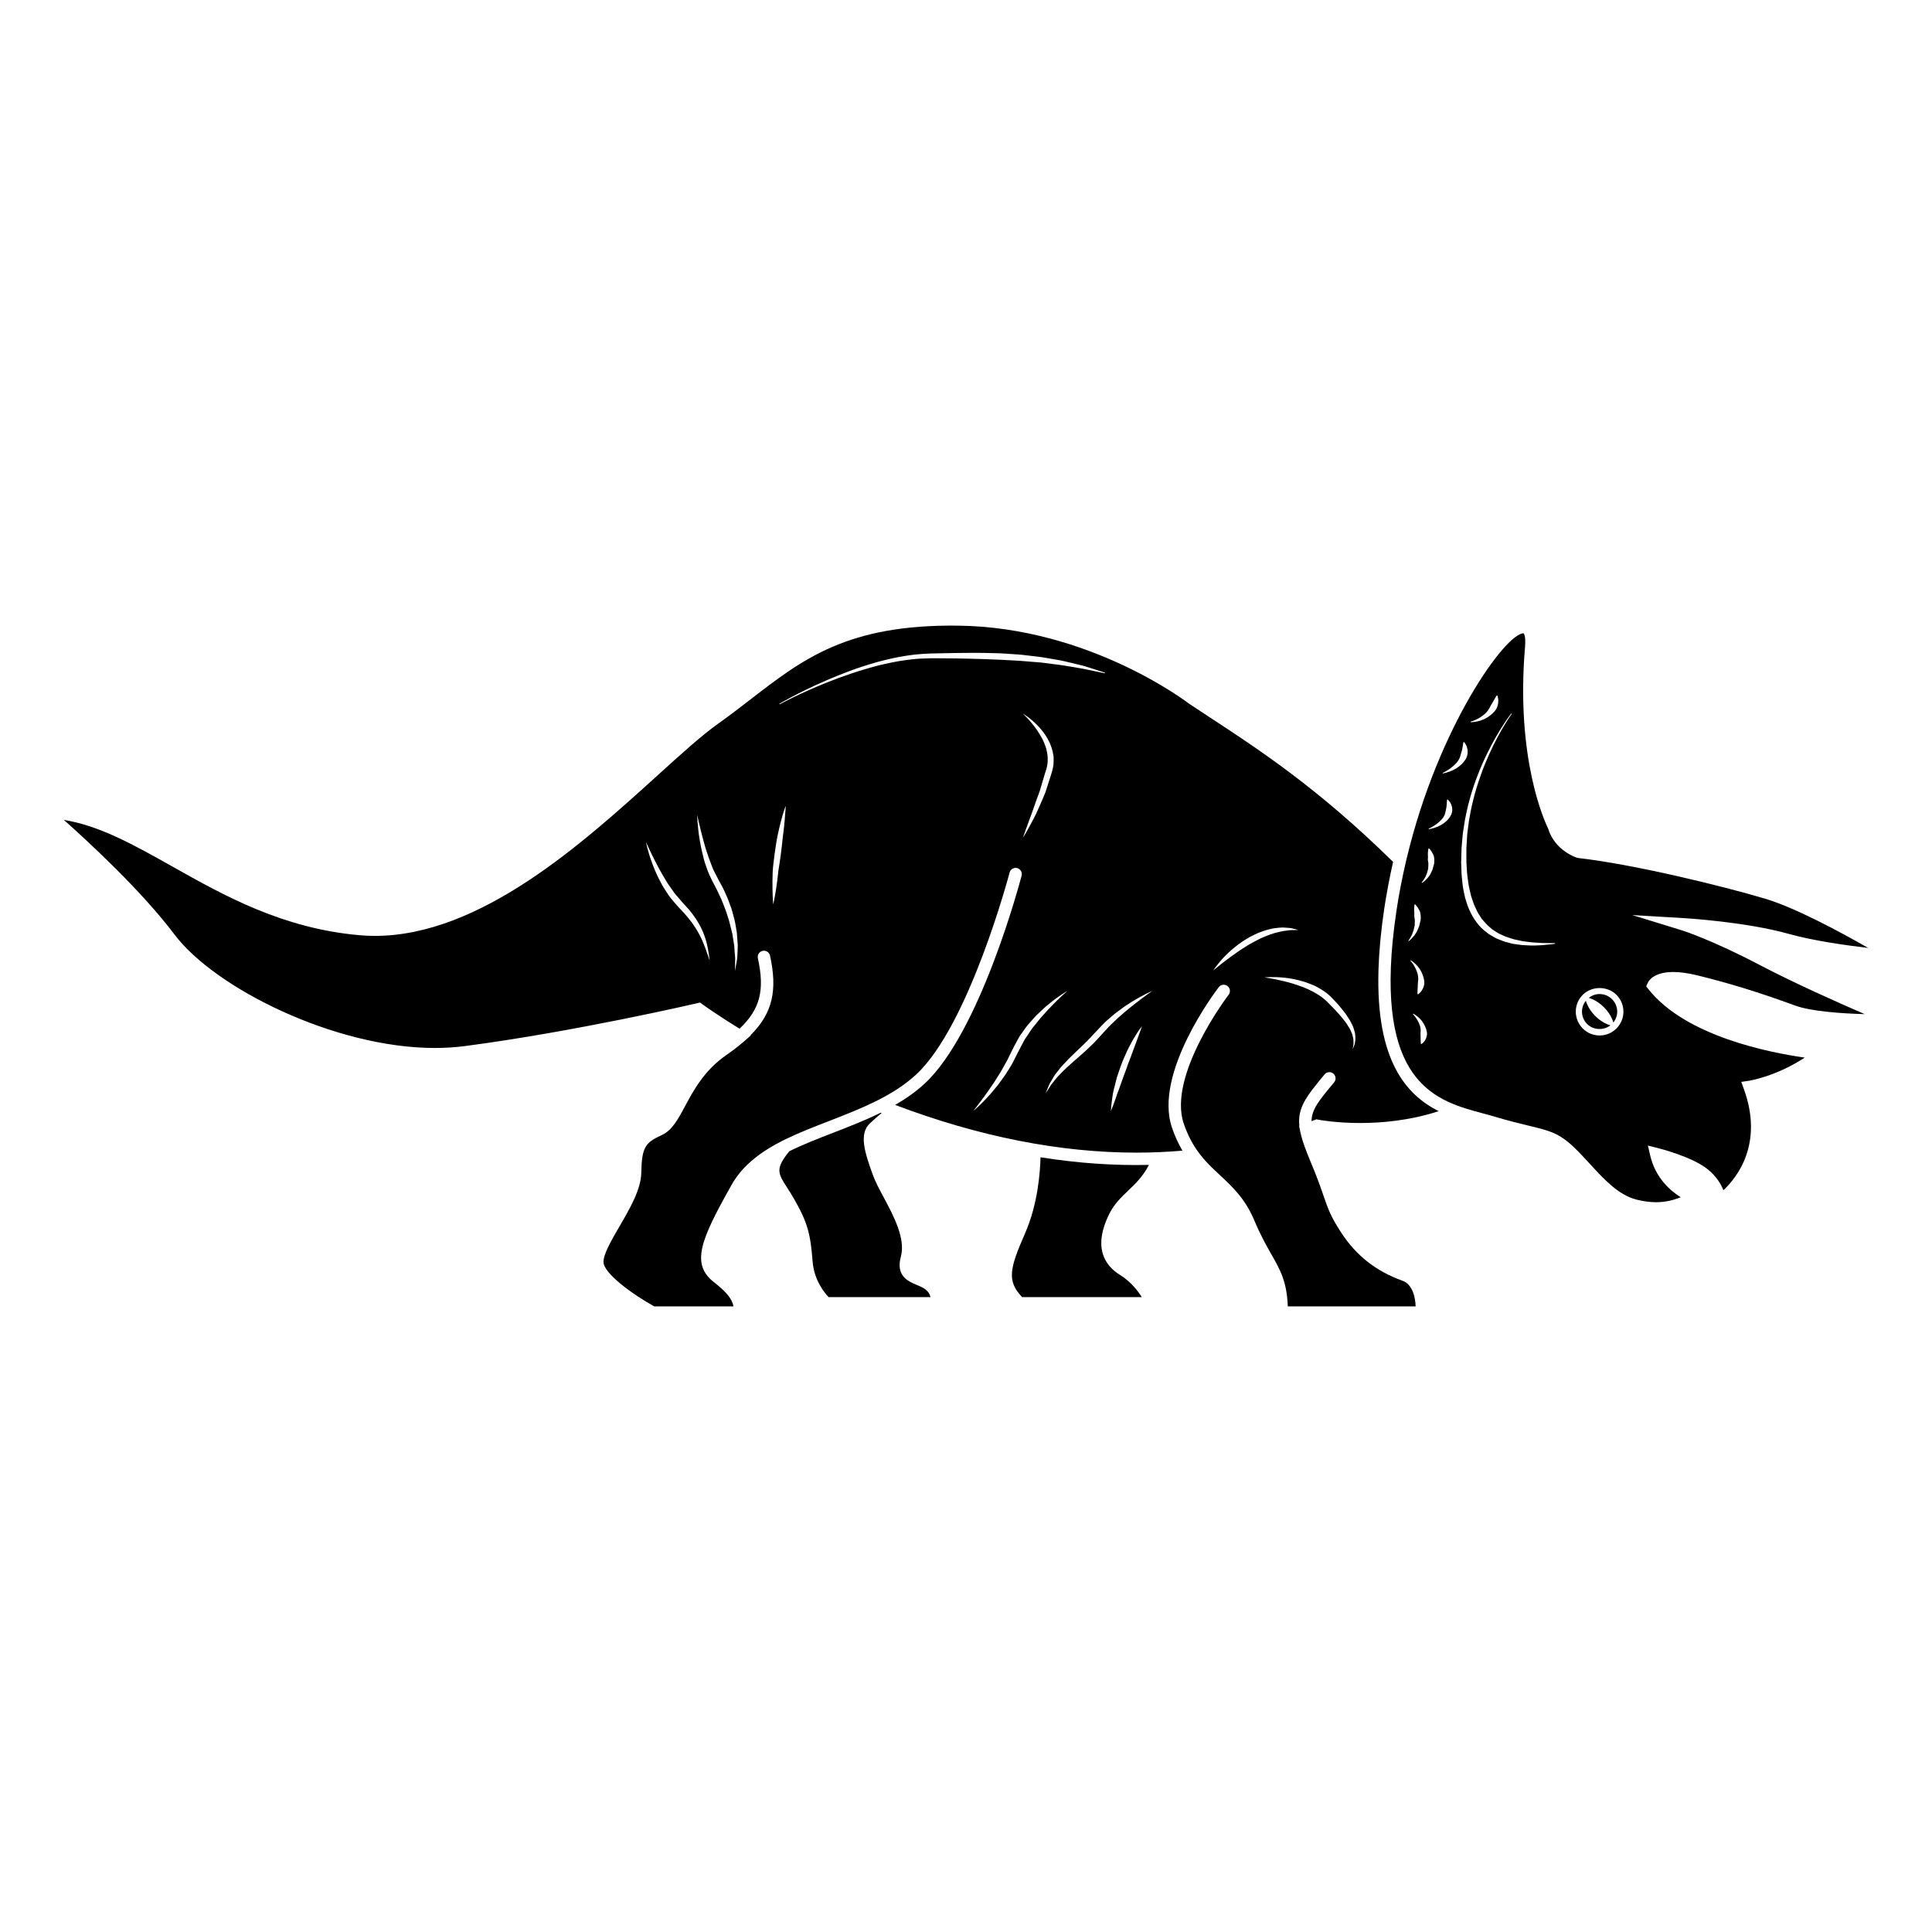
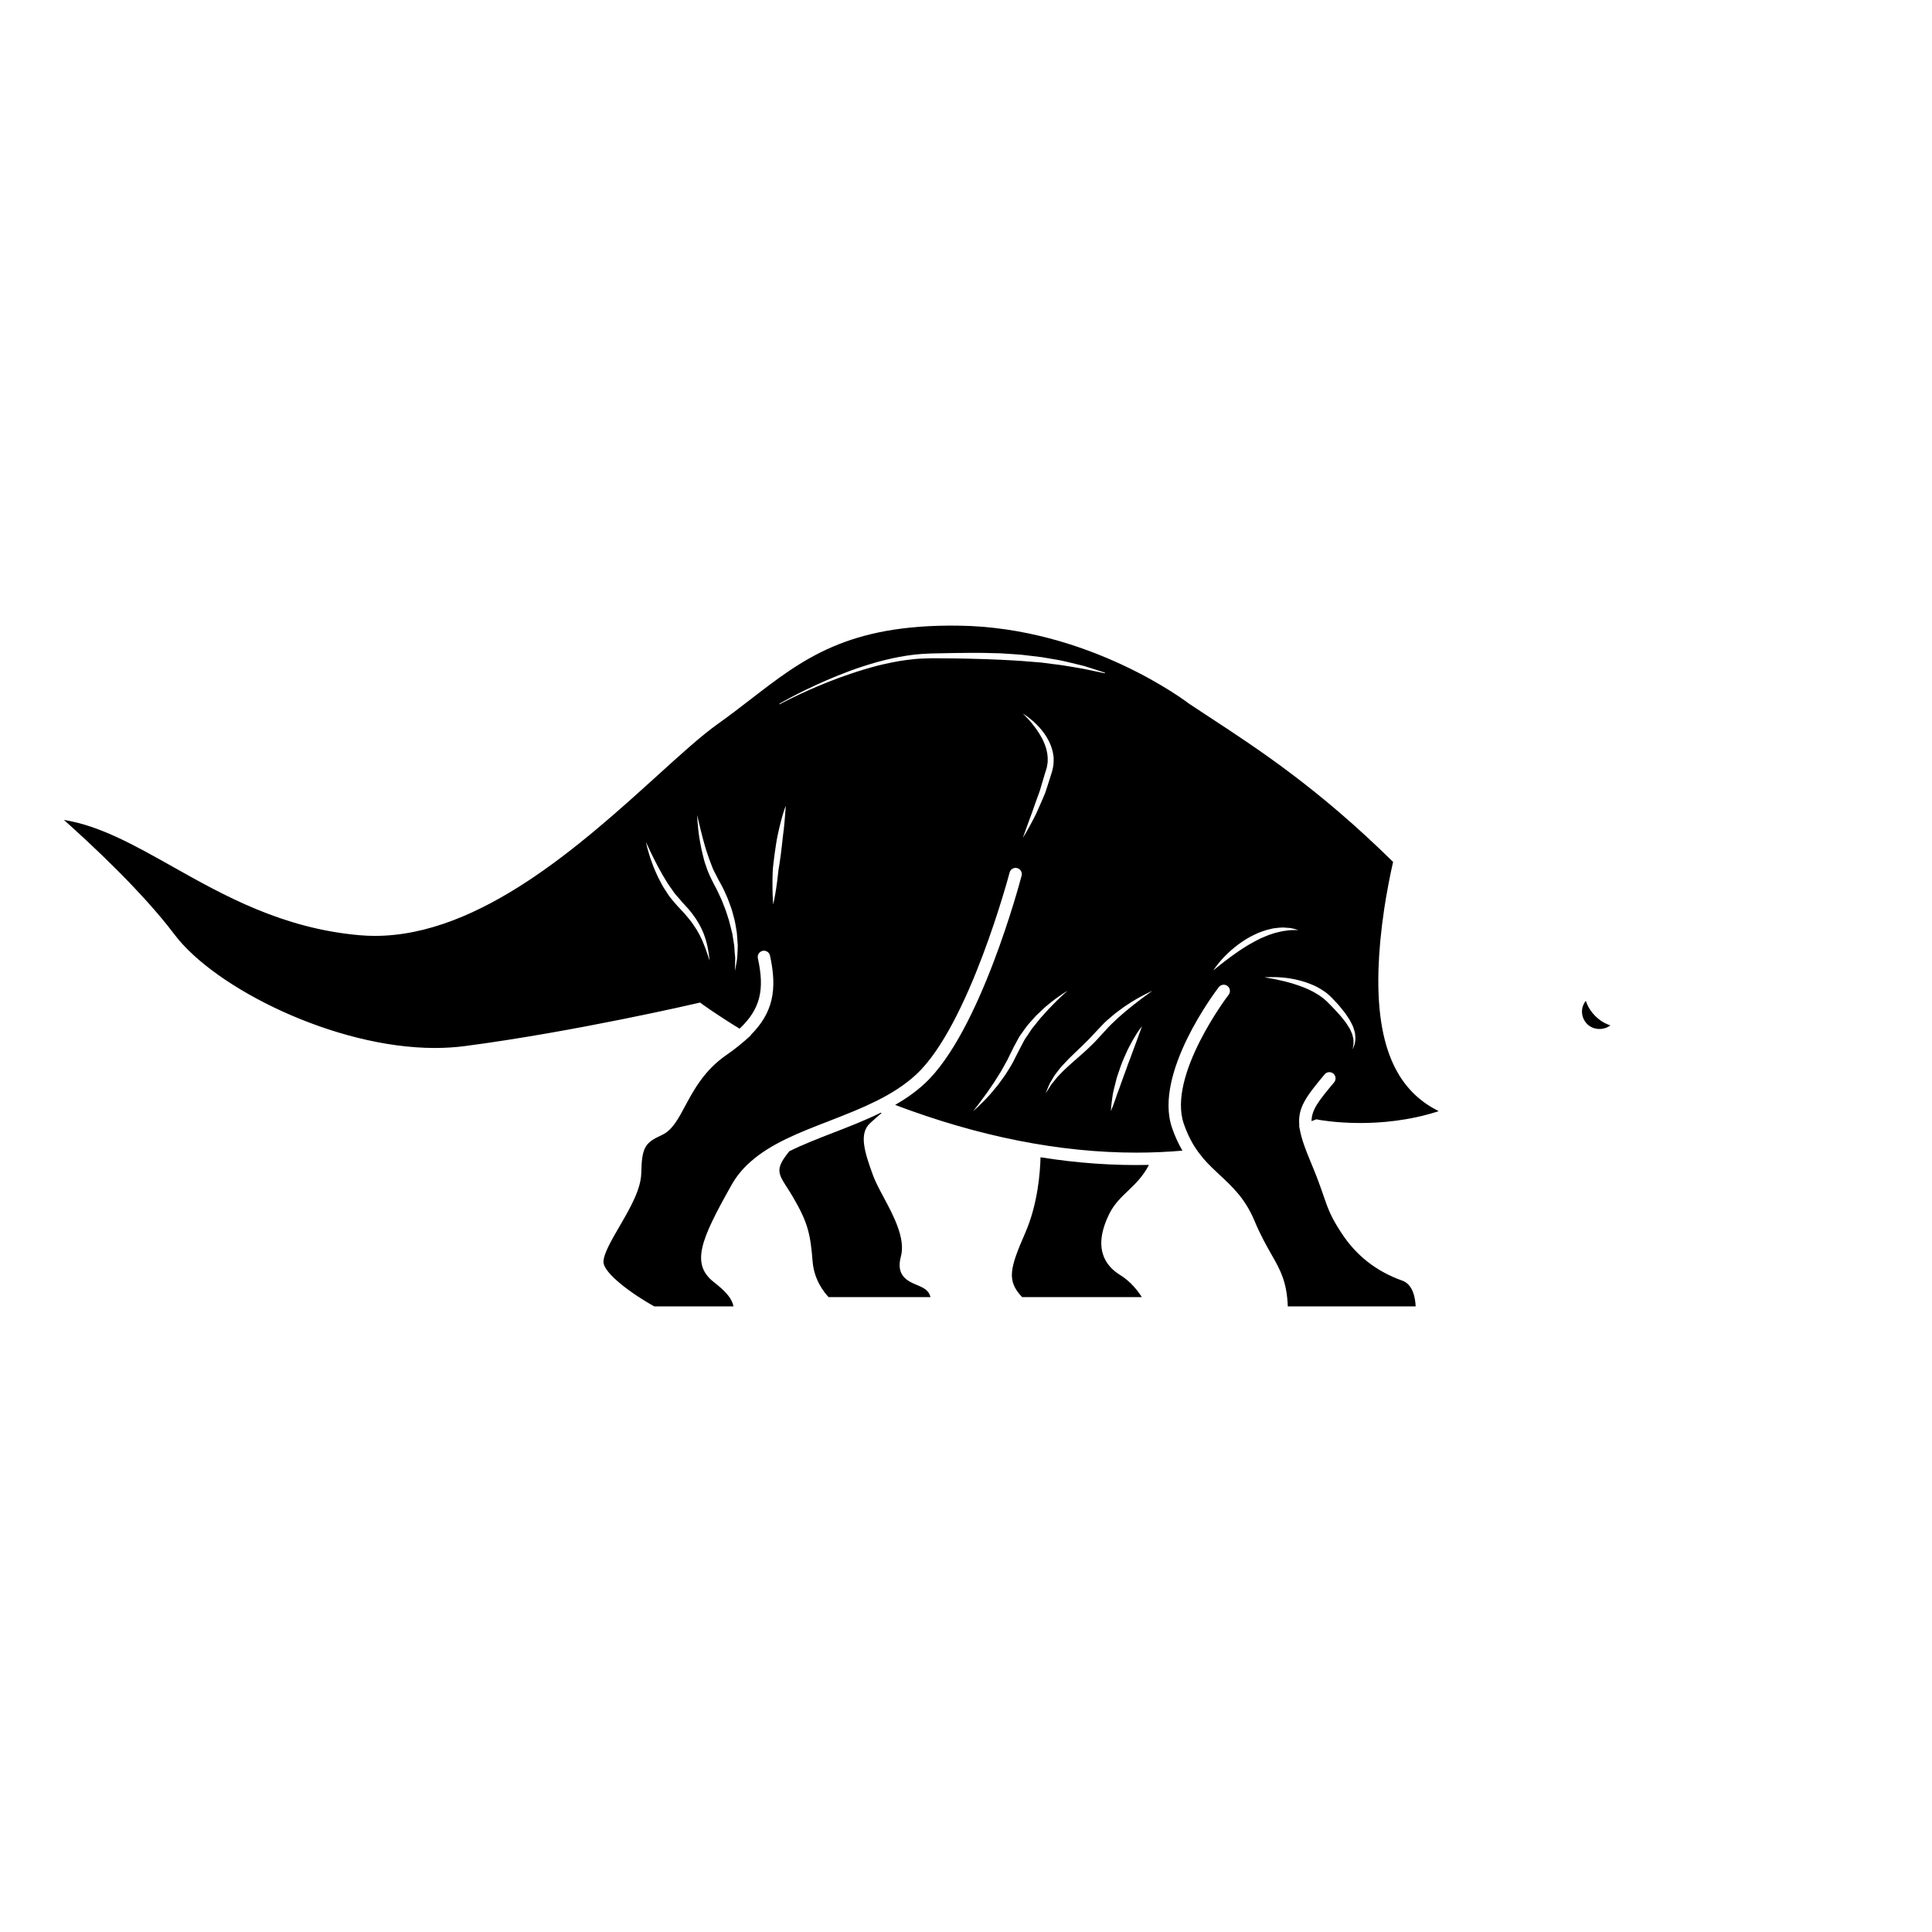
<svg xmlns="http://www.w3.org/2000/svg" fill="#000000" width="800px" height="800px" version="1.1" viewBox="144 144 512 512">
  <g>
    <path d="m374.56 441.67c-2.941 2.754-1.523 7.477 0.812 13.844 0.625 1.703 1.676 3.672 2.801 5.769 2.613 4.883 5.871 10.965 4.566 15.734-1.402 5.141 1.961 6.555 4.18 7.488 1.797 0.754 3.195 1.352 3.672 3.238h-27.004c-1.062-1.102-3.848-4.449-4.238-9.457-0.562-7.234-1.293-10.312-5.023-16.746-0.59-1.031-1.168-1.941-1.703-2.766-2.508-3.906-3.211-5.027 0.555-9.684 3.586-1.785 7.562-3.324 11.629-4.902 4.223-1.633 8.504-3.293 12.574-5.305 0.082 0.031 0.168 0.059 0.246 0.09-0.961 0.809-2.086 1.773-3.066 2.695z" />
    <path d="m443.01 459.5c-1.824 1.734-3.707 3.523-4.992 6.102-4.594 9.199-1.012 13.926 2.801 16.27 2.762 1.703 4.66 4.109 5.777 5.875h-31.73c-4.062-4.316-3.356-7.453 0.812-16.965 3.391-7.754 3.984-16.305 4.07-20.094 9.805 1.566 19.398 2.231 28.73 2.023-1.543 3.012-3.527 4.934-5.469 6.789z" />
    <path d="m566.75 413.25c-0.961-0.961-1.742-2.125-2.168-3.168-0.141-0.316-0.242-0.598-0.316-0.867-0.656 0.828-1.023 1.809-1.023 2.871 0 1.25 0.5 2.418 1.367 3.293 1.633 1.633 4.363 1.734 6.168 0.352-0.266-0.082-0.555-0.168-0.867-0.316-1.031-0.41-2.191-1.191-3.16-2.164z" />
-     <path d="m567.9 407.43c-1.055 0-2.039 0.371-2.863 1.012 0.266 0.082 0.555 0.176 0.867 0.316 1.039 0.422 2.191 1.199 3.168 2.176 0.969 0.973 1.758 2.125 2.172 3.16 0.141 0.316 0.242 0.598 0.316 0.875 0.648-0.828 1.02-1.82 1.02-2.871 0-1.238-0.492-2.418-1.367-3.293-0.883-0.895-2.059-1.375-3.312-1.375z" />
-     <path d="m587.44 401.59c1.789 0 3.894 0.297 6.231 0.855 8.473 2.062 16.723 4.609 25.98 8.012 4.277 1.582 12.383 2.125 18.516 2.301-7.41-3.211-18.816-8.305-27.539-12.879-13.145-6.906-20.898-9.336-20.984-9.352l-13.082-4.027 13.664 0.812c0.676 0.035 16.5 1.008 27.797 4.172 6.402 1.793 14.984 3.019 21.051 3.723-7.336-4.203-19.336-10.676-27.312-13.047-11.656-3.457-34.727-9.09-49.531-10.781l-0.312-0.07c-0.238-0.074-5.894-1.93-7.629-7.684-0.91-1.848-8.656-18.539-6.137-48.219 0.25-2.992-0.379-3.57-0.387-3.578-4.75-0.004-22.57 24.602-30.949 59.531l-0.211 0.898c-0.508 2.144-0.957 4.277-1.367 6.383-0.039 0.156-0.066 0.316-0.098 0.48-0.395 2.062-0.746 4.09-1.043 6.086v0.012c-0.207 1.359-0.383 2.672-0.543 3.949-0.031 0.266-0.066 0.527-0.098 0.797-0.125 1.078-0.258 2.137-0.352 3.164-0.016 0.152-0.023 0.309-0.051 0.457-3.633 38.078 12.125 42.305 23.832 45.449 1.117 0.297 2.203 0.59 3.211 0.898 3.898 1.152 6.797 1.859 9.133 2.414 5.461 1.32 7.945 1.918 11.992 5.793 1.391 1.352 2.762 2.836 4.086 4.273 3.754 4.102 7.637 8.332 12.453 9.516 1.789 0.441 3.508 0.672 5.113 0.672 2.539 0 4.691-0.57 6.531-1.32-2.812-1.754-6.688-5.141-8.082-11.047l-0.613-2.637 2.613 0.648c0.371 0.102 9.148 2.293 13.301 5.68 2.254 1.828 3.457 3.894 4.098 5.5 3.594-3.367 10.699-12.289 5.422-26.812l-0.684-1.898 2-0.297c0.082-0.012 7.129-1.094 14.816-6.141-9.34-1.32-31.547-5.668-41.398-18.098l-0.613-0.777 0.398-0.91c0.211-0.496 1.547-2.902 6.777-2.902zm-52.152-66.938c0.875-0.434 2-1.098 2.785-2.062 0.418-0.453 0.672-1.012 0.938-1.492 0.16-0.227 0.242-0.484 0.398-0.691 0.156-0.215 0.25-0.441 0.371-0.645 0.258-0.402 0.43-0.781 0.598-1.039 0.16-0.262 0.281-0.418 0.281-0.418l0.168 0.016s0.07 0.176 0.125 0.488c0.039 0.156 0.074 0.352 0.105 0.578 0.031 0.227 0 0.473-0.02 0.75-0.02 0.277-0.051 0.578-0.156 0.883-0.105 0.309-0.195 0.645-0.402 0.934-0.207 0.289-0.383 0.609-0.676 0.848-0.262 0.262-0.523 0.523-0.82 0.734-1.148 0.938-2.492 1.465-3.516 1.652-1.02 0.211-1.715 0.195-1.715 0.195l-0.02-0.168c0 0.02 0.66-0.129 1.555-0.562zm-7.461 13.336c0.852-0.57 1.949-1.395 2.641-2.465 0.137-0.277 0.336-0.523 0.414-0.82 0.098-0.281 0.207-0.539 0.242-0.816 0.105-0.258 0.156-0.516 0.223-0.766 0.09-0.242 0.141-0.484 0.176-0.719 0.023-0.23 0.105-0.457 0.125-0.66 0.016-0.207 0.047-0.387 0.074-0.543 0.047-0.312 0.102-0.508 0.102-0.508l0.156-0.051s0.133 0.141 0.309 0.422c0.207 0.289 0.441 0.711 0.551 1.301 0.031 0.141 0.066 0.297 0.102 0.453-0.004 0.16-0.004 0.332-0.004 0.5 0.02 0.352-0.035 0.727-0.16 1.078-0.109 0.367-0.301 0.715-0.527 1.043-0.203 0.344-0.492 0.613-0.734 0.91-1.082 1.117-2.402 1.809-3.426 2.152-1.012 0.359-1.723 0.469-1.723 0.469l-0.047-0.156c-0.008 0.008 0.637-0.266 1.508-0.824zm-10.488 45.418-0.117-0.117s0.434-0.492 0.832-1.367c0.125-0.207 0.203-0.453 0.297-0.707 0.086-0.258 0.223-0.504 0.289-0.789 0.066-0.281 0.125-0.57 0.191-0.871 0.098-0.281 0.098-0.59 0.098-0.898 0-0.301 0.004-0.594 0.012-0.887-0.035-0.293-0.105-0.578-0.137-0.852-0.016-0.277-0.02-0.539 0-0.801 0.047-0.258-0.047-0.5-0.031-0.727-0.066-0.922 0.098-1.684 0.098-1.684l0.145-0.066s0.523 0.48 1.031 1.43c0.109 0.238 0.297 0.484 0.328 0.789 0.07 0.301 0.109 0.613 0.137 0.953-0.004 0.332 0.035 0.68-0.039 1.023s-0.156 0.691-0.242 1.039c-0.074 0.344-0.145 0.68-0.309 0.992-0.137 0.316-0.273 0.621-0.398 0.922-0.137 0.297-0.328 0.551-0.488 0.797-0.168 0.242-0.312 0.469-0.492 0.648-0.328 0.383-0.625 0.691-0.855 0.883-0.219 0.203-0.348 0.289-0.348 0.289zm0.543 5.094s0.551 0.316 1.254 0.988c0.711 0.656 1.516 1.734 1.949 3.047 0.121 0.316 0.195 0.656 0.273 0.992 0.105 0.336 0.09 0.684 0.105 1.012 0 0.332-0.105 0.641-0.188 0.926-0.07 0.309-0.215 0.551-0.336 0.766-0.242 0.465-0.551 0.777-0.781 0.984-0.223 0.207-0.367 0.297-0.367 0.297l-0.145-0.082s-0.02-0.188-0.004-0.473c-0.016-0.297 0.051-0.672 0.051-1.113 0-0.215 0.047-0.441 0.031-0.68-0.02-0.242 0.051-0.48 0.035-0.73 0.047-0.5 0.141-1.047 0.055-1.602-0.117-1.133-0.656-2.207-1.117-2.992-0.48-0.781-0.91-1.219-0.91-1.219zm4.156 20.289c-0.051 0.266-0.172 0.504-0.289 0.719-0.211 0.422-0.488 0.73-0.711 0.918-0.207 0.176-0.336 0.266-0.336 0.266l-0.152-0.07s-0.035-0.168-0.039-0.441c-0.031-0.258-0.004-0.609-0.035-1.004-0.012-0.195 0.012-0.402-0.016-0.609-0.031-0.215 0.02-0.422-0.012-0.648 0.023-0.441 0.102-0.938-0.004-1.426-0.141-1.004-0.684-1.949-1.133-2.644-0.453-0.691-0.867-1.074-0.867-1.074l0.102-0.137s0.52 0.258 1.199 0.828c0.684 0.539 1.492 1.465 1.961 2.644 0.25 0.578 0.441 1.211 0.465 1.82 0.023 0.297-0.066 0.582-0.133 0.859zm2.035-45.961c-0.09 0.328-0.176 0.656-0.273 0.988-0.102 0.316-0.133 0.648-0.309 0.941-0.141 0.297-0.289 0.586-0.418 0.863-0.109 0.289-0.328 0.516-0.488 0.734-0.176 0.215-0.316 0.438-0.508 0.598-0.664 0.699-1.215 1.023-1.219 1.023l-0.105-0.125s0.441-0.441 0.867-1.246c0.133-0.18 0.203-0.422 0.309-0.648 0.074-0.246 0.238-0.457 0.289-0.734 0.066-0.258 0.137-0.527 0.207-0.801 0.102-0.262 0.055-0.57 0.09-0.848 0.012-0.277 0.016-0.559 0.02-0.832-0.066-0.277-0.098-0.543-0.137-0.801-0.012-0.262-0.004-0.52 0.035-0.762 0.012-0.242-0.047-0.473-0.035-0.699-0.02-0.875 0.16-1.598 0.16-1.598l0.152-0.059s0.508 0.465 0.969 1.371c0.109 0.227 0.258 0.469 0.316 0.746 0.07 0.289 0.102 0.594 0.109 0.91 0 0.324 0 0.652-0.031 0.977zm4.695-13.449c-0.102 0.367-0.266 0.711-0.48 1.039-0.191 0.332-0.465 0.605-0.695 0.902-1.055 1.066-2.316 1.707-3.293 2.012-0.973 0.324-1.641 0.418-1.641 0.418l-0.051-0.152s0.613-0.258 1.445-0.785c0.812-0.523 1.859-1.316 2.504-2.312 0.121-0.262 0.301-0.5 0.352-0.777 0.07-0.262 0.168-0.504 0.188-0.754 0.074-0.23 0.109-0.469 0.156-0.707 0.055-0.227 0.086-0.457 0.102-0.68 0.004-0.223 0.074-0.441 0.059-0.629 0-0.195 0.016-0.367 0.023-0.523 0.02-0.301 0.051-0.5 0.051-0.5l0.16-0.066s0.133 0.121 0.332 0.367c0.117 0.121 0.23 0.277 0.363 0.469 0.133 0.191 0.211 0.434 0.312 0.699 0.117 0.277 0.191 0.578 0.191 0.918 0.043 0.34 0.023 0.699-0.078 1.062zm23.898 35.105c-1.098 0.047-2.445 0.156-4 0.035-0.766-0.012-1.602-0.074-2.465-0.223-0.438-0.059-0.887-0.121-1.34-0.191-0.453-0.117-0.906-0.238-1.379-0.359-0.945-0.195-1.875-0.656-2.863-1.031-0.484-0.227-0.938-0.523-1.414-0.797l-0.719-0.422-0.66-0.527c-1.848-1.355-3.316-3.375-4.324-5.602-0.57-1.102-0.867-2.309-1.25-3.5-0.258-1.219-0.551-2.453-0.676-3.707-0.133-1.254-0.293-2.508-0.293-3.789l-0.066-1.914 0.059-1.879 0.055-1.895 0.16-1.891 0.168-1.891 0.289-1.855c0.156-1.238 0.395-2.449 0.664-3.641 0.23-1.199 0.535-2.363 0.852-3.508 0.613-2.289 1.352-4.457 2.141-6.481 0.77-2.019 1.613-3.898 2.438-5.594 3.309-6.805 6.469-10.762 6.469-10.762l0.137 0.102s-0.746 0.996-1.883 2.875c-1.145 1.867-2.672 4.606-4.203 8.031-0.754 1.703-1.543 3.594-2.231 5.613-0.711 2.019-1.402 4.18-1.941 6.453-0.293 1.133-0.562 2.289-0.754 3.473-0.242 1.18-0.441 2.367-0.57 3.594l-0.23 1.824-0.117 1.848-0.109 1.855-0.004 1.863 0.004 1.875 0.109 1.844c0.047 1.223 0.227 2.43 0.395 3.629 0.145 1.199 0.484 2.348 0.734 3.492 0.383 1.102 0.68 2.227 1.211 3.215 0.402 1.059 1.047 1.949 1.613 2.848 0.699 0.805 1.352 1.621 2.152 2.246l0.57 0.504 0.625 0.414c0.43 0.258 0.82 0.559 1.254 0.77 0.887 0.387 1.715 0.848 2.602 1.074 0.434 0.137 0.863 0.277 1.281 0.406 0.422 0.098 0.848 0.188 1.25 0.281 0.816 0.207 1.605 0.324 2.363 0.398 1.492 0.223 2.82 0.227 3.898 0.316 1.098 0.051 1.965 0.012 2.543 0.031 0.586 0.012 0.902 0.016 0.902 0.016l0.016 0.16c-0.016 0.004-1.254 0.191-3.461 0.371zm19.707 22.078c-1.188 1.188-2.777 1.848-4.469 1.848-1.684 0-3.258-0.66-4.457-1.848-1.184-1.199-1.848-2.785-1.848-4.469s0.664-3.266 1.848-4.457c2.387-2.383 6.543-2.394 8.922 0 1.188 1.188 1.855 2.777 1.855 4.457 0 1.684-0.66 3.281-1.852 4.469z" />
    <path d="m515.63 483.39c-6.934-2.488-12.234-6.641-16.191-12.723-0.348-0.539-0.672-1.031-0.957-1.508-2.019-3.305-2.684-5.223-3.699-8.176-0.562-1.633-1.23-3.562-2.293-6.246-0.359-0.906-0.754-1.891-1.215-2.973-0.301-0.711-0.562-1.359-0.805-1.98-0.023-0.082-0.059-0.145-0.086-0.215-0.969-2.481-1.547-4.301-1.844-5.863l-0.273-1.375 0.07-0.02c-0.473-4.727 1.754-7.656 6.691-13.586 0.578-0.699 1.605-0.797 2.316-0.215 0.695 0.59 0.789 1.621 0.211 2.324-4.016 4.82-5.934 7.133-5.992 10.273 0.281-0.102 0.555-0.195 0.832-0.297l0.453-0.188 0.473 0.102c0.047 0.012 4.57 0.887 11.184 0.887 5.316 0 12.93-0.578 20.766-3.141-8.66-4.359-16.637-13.441-15.965-37.258 0-0.086 0.004-0.172 0.004-0.258 0.074-2.289 0.223-4.711 0.453-7.269 0.035-0.289 0.059-0.578 0.086-0.863 0.105-0.977 0.211-1.965 0.328-2.984 0.039-0.359 0.086-0.715 0.121-1.078 0.172-1.309 0.348-2.641 0.551-4.019 0.281-1.91 0.621-3.805 0.969-5.688 0.039-0.238 0.086-0.469 0.125-0.699 0.387-2 0.797-3.988 1.238-5.941-19.699-19.402-35.625-29.824-48.441-38.219-1.93-1.258-3.793-2.481-5.586-3.68-0.359-0.273-26.453-20.32-61.258-20.711-29.227-0.363-41.082 8.805-54.836 19.418-2.801 2.16-5.691 4.398-8.812 6.613-4.316 3.066-9.742 7.984-16.02 13.68-19.793 17.938-46.898 42.508-74.891 42.508h-0.012c-1.344 0-2.699-0.059-4.027-0.18-20.414-1.785-35.918-10.496-49.594-18.191-10.238-5.754-19.277-10.832-28.773-12.359 6.695 5.961 20.605 18.812 29.332 30.391 10.695 14.184 42.473 30.043 68.965 30.043 2.75 0 5.438-0.168 7.981-0.504 28.938-3.789 61.258-11.285 61.586-11.367l0.734-0.168 0.609 0.453c0.035 0.031 3.637 2.656 9.855 6.473 5.547-5.246 6.672-10.344 4.852-18.656-0.195-0.891 0.363-1.762 1.25-1.965s1.77 0.367 1.965 1.258c2.012 9.176 0.715 15.234-5.168 21.109l0.07 0.051-1.684 1.484c-0.105 0.09-0.227 0.176-0.332 0.277-0.398 0.344-0.812 0.691-1.238 1.031-0.316 0.258-0.637 0.504-0.961 0.754-0.195 0.145-0.402 0.309-0.609 0.465-0.551 0.402-1.113 0.805-1.715 1.23-5.773 3.996-8.59 9.25-10.863 13.473-1.84 3.457-3.445 6.422-6.125 7.656-4.402 2.023-5.356 3.117-5.492 10.066-0.086 4.367-2.977 9.355-5.777 14.172-2.082 3.582-4.238 7.281-4.238 9.395 0 3.043 7.75 8.641 13.457 11.801h20.988c-0.195-1.062-0.711-2.176-1.969-3.551-0.75-0.828-1.777-1.754-3.164-2.836-6.266-4.871-3.547-11.285 4.648-25.84 0.316-0.559 0.645-1.094 0.992-1.602 0.711-1.031 1.477-1.98 2.324-2.883 0-0.012 0.012-0.012 0.012-0.012 0.539-0.578 1.125-1.125 1.715-1.641 5.41-4.801 12.891-7.715 20.695-10.727 2.152-0.836 4.332-1.691 6.504-2.59 0.086-0.031 0.16-0.07 0.242-0.102 0.961-0.402 1.918-0.816 2.867-1.238 0.289-0.125 0.562-0.266 0.852-0.402 0.734-0.344 1.477-0.691 2.207-1.043 3.836-1.918 7.43-4.152 10.484-6.977 14.02-12.969 24.668-53.137 24.773-53.535 0.227-0.887 1.129-1.41 2.004-1.18s1.406 1.133 1.176 2.012c-0.441 1.688-10.992 41.508-25.715 55.125-2.371 2.188-5.008 4.016-7.793 5.629 22.156 8.395 43.664 12.645 63.969 12.645 4.098 0 8.168-0.188 12.16-0.527-1.012-1.723-1.949-3.699-2.762-6.07-4.961-14.453 11.68-36.34 12.398-37.262 0.551-0.715 1.582-0.852 2.309-0.297 0.719 0.551 0.852 1.582 0.309 2.301-0.172 0.215-16.281 21.402-11.895 34.195 1.113 3.231 2.465 5.648 3.953 7.656 0.387 0.523 0.777 1.012 1.164 1.477 0.047 0.059 0.09 0.105 0.133 0.156 1.367 1.578 2.805 2.922 4.301 4.316 3.293 3.059 6.691 6.207 9.133 12.004 1.652 3.945 3.168 6.594 4.5 8.953 2.379 4.16 4.137 7.269 4.379 13.844h33.883c-0.086-2.113-0.66-5.793-3.531-6.824zm-184.07-86.309c-0.301-0.941-0.781-2.273-1.43-3.797-0.363-0.746-0.719-1.57-1.215-2.371-0.438-0.84-1.043-1.633-1.605-2.488-0.625-0.816-1.281-1.605-2.004-2.438l-1.148-1.223-0.555-0.59-0.578-0.656c-0.746-0.898-1.559-1.754-2.137-2.734-0.641-0.941-1.25-1.883-1.723-2.84-0.516-0.945-0.992-1.867-1.367-2.781-0.387-0.902-0.762-1.75-1.027-2.562-0.609-1.598-0.961-2.973-1.234-3.93-0.25-0.961-0.348-1.523-0.348-1.523s0.238 0.516 0.648 1.41c0.402 0.902 1.031 2.172 1.789 3.668 0.363 0.762 0.828 1.551 1.27 2.398 0.434 0.855 0.984 1.707 1.516 2.602 0.504 0.918 1.152 1.762 1.773 2.656 0.57 0.934 1.34 1.715 2.047 2.535l0.523 0.629 0.586 0.645 1.133 1.238c0.734 0.836 1.406 1.797 2.023 2.684 0.57 0.934 1.129 1.828 1.516 2.75 0.453 0.887 0.727 1.793 1.004 2.609 0.5 1.656 0.699 3.078 0.855 4.051 0.137 0.984 0.188 1.547 0.188 1.547 0-0.008-0.195-0.551-0.5-1.488zm7.84 0.262c-0.012 0.828-0.215 1.535-0.289 2.133-0.195 1.168-0.328 1.824-0.328 1.824s0.004-0.676 0.016-1.859c-0.02-0.586 0.09-1.293-0.016-2.106-0.074-0.816-0.152-1.723-0.203-2.715-0.145-0.984-0.316-2.051-0.504-3.18-0.297-1.094-0.539-2.277-0.875-3.461-0.387-1.176-0.73-2.418-1.223-3.617-0.238-0.598-0.457-1.215-0.715-1.82l-0.828-1.785c-0.516-1.199-1.246-2.379-1.797-3.562-0.613-1.23-1.16-2.457-1.535-3.691-0.469-1.199-0.719-2.418-0.996-3.559-0.293-1.133-0.449-2.227-0.656-3.223-0.352-2-0.484-3.691-0.594-4.867-0.086-1.184-0.09-1.859-0.09-1.859s0.145 0.66 0.406 1.812c0.246 1.152 0.68 2.777 1.176 4.719 0.289 0.961 0.523 2.019 0.91 3.102 0.359 1.082 0.73 2.238 1.199 3.375 0.238 0.57 0.422 1.176 0.711 1.734 0.289 0.559 0.57 1.125 0.867 1.688 0.59 1.215 1.305 2.316 1.875 3.582l0.848 1.895c0.262 0.629 0.48 1.273 0.715 1.906 0.523 1.25 0.777 2.559 1.137 3.789 0.316 1.246 0.457 2.492 0.664 3.641 0.086 1.176 0.16 2.281 0.238 3.305-0.016 1.039-0.07 1.977-0.113 2.801zm12.762-38.668c-0.055 0.719-0.137 1.754-0.238 2.992-0.105 1.238-0.266 2.672-0.473 4.191-0.105 0.754-0.145 1.562-0.258 2.359-0.102 0.801-0.195 1.617-0.297 2.43-0.117 0.812-0.238 1.629-0.352 2.43-0.102 0.801-0.289 1.578-0.336 2.344-0.16 1.523-0.348 2.949-0.539 4.168-0.172 1.23-0.398 2.246-0.52 2.961-0.137 0.711-0.238 1.129-0.238 1.129s-0.051-0.418-0.086-1.137c-0.023-0.727-0.105-1.758-0.105-3.008-0.02-1.246-0.012-2.695 0.039-4.258 0.051-1.562 0.316-3.188 0.504-4.84 0.246-1.633 0.453-3.281 0.762-4.797 0.316-1.523 0.656-2.938 0.969-4.141 0.621-2.402 1.23-3.961 1.23-3.961 0-0.004 0 0.414-0.062 1.137zm56.859-39.84c-2.602-0.098-5.273-0.23-8.004-0.273-2.731-0.066-5.512-0.105-8.293-0.109-1.395-0.012-2.777-0.016-4.133 0.066-1.367 0.016-2.727 0.191-4.07 0.348-2.691 0.332-5.309 0.902-7.828 1.508-2.508 0.66-4.914 1.379-7.176 2.144-2.254 0.754-4.367 1.543-6.301 2.316-7.734 3.102-12.605 5.812-12.605 5.812l-0.082-0.141c0-0.004 4.793-2.863 12.465-6.203 1.918-0.832 4.019-1.684 6.266-2.519 2.246-0.836 4.664-1.605 7.184-2.332 2.539-0.672 5.18-1.305 7.914-1.707 2.719-0.438 5.594-0.578 8.352-0.605 2.781-0.074 5.562-0.109 8.309-0.125 2.746-0.039 5.453 0.059 8.07 0.117 2.621 0.207 5.152 0.258 7.535 0.609 1.195 0.145 2.359 0.281 3.477 0.418 1.117 0.195 2.191 0.379 3.231 0.555 2.082 0.309 3.941 0.816 5.598 1.203 0.82 0.203 1.602 0.387 2.312 0.562 0.711 0.223 1.355 0.422 1.934 0.609 2.328 0.746 3.652 1.176 3.652 1.176l-0.051 0.156s-1.359-0.277-3.738-0.777c-1.188-0.262-2.629-0.551-4.301-0.812-1.668-0.293-3.543-0.609-5.602-0.84-1.027-0.133-2.102-0.266-3.211-0.414-1.117-0.09-2.266-0.188-3.449-0.277-2.352-0.223-4.863-0.32-7.453-0.465zm12.266 23.664c-0.281-0.973-0.66-1.895-1.094-2.75-0.453-0.836-0.922-1.621-1.406-2.312-0.977-1.379-1.906-2.481-2.606-3.203-0.691-0.73-1.113-1.129-1.113-1.129s0.508 0.281 1.324 0.891c0.801 0.625 1.961 1.527 3.129 2.856 0.59 0.656 1.18 1.422 1.727 2.293 0.539 0.871 1.055 1.844 1.41 2.934 0.152 0.555 0.359 1.102 0.422 1.699l0.145 0.891 0.004 0.918c0.031 1.188-0.301 2.539-0.641 3.582-0.344 1.094-0.699 2.191-1.043 3.269-0.176 0.539-0.344 1.074-0.523 1.598-0.211 0.523-0.43 1.031-0.641 1.543-0.887 2-1.656 3.898-2.481 5.43-0.801 1.535-1.516 2.797-2.004 3.672-0.52 0.875-0.832 1.359-0.832 1.359s0.18-0.551 0.539-1.496c0.363-0.938 0.805-2.316 1.426-3.926 0.629-1.605 1.215-3.508 1.977-5.508 0.18-0.492 0.363-1.008 0.551-1.523 0.156-0.535 0.316-1.066 0.473-1.617 0.324-1.078 0.66-2.188 0.984-3.285 0.145-0.523 0.422-1.164 0.453-1.578 0.086-0.523 0.207-1.031 0.18-1.559 0.07-1.031-0.125-2.066-0.359-3.047zm-3.231 73.395c-0.785 0.887-1.352 1.969-2.074 2.953-0.371 0.492-0.664 1.043-0.938 1.594l-0.855 1.633c-0.613 1.152-1.152 2.281-1.734 3.414-0.59 1.125-1.328 2.188-1.961 3.231-0.68 1.004-1.391 1.93-2.039 2.828-0.695 0.867-1.371 1.664-1.996 2.402-1.285 1.445-2.438 2.559-3.246 3.344-0.828 0.754-1.328 1.168-1.328 1.168s0.395-0.504 1.09-1.387c0.699-0.875 1.621-2.176 2.742-3.707 0.535-0.797 1.117-1.633 1.738-2.539 0.574-0.918 1.184-1.891 1.812-2.883 0.562-1.031 1.176-2.055 1.758-3.16 0.551-1.113 1.094-2.301 1.668-3.394l0.938-1.742c0.301-0.578 0.621-1.152 1.02-1.664 0.766-1.023 1.438-2.117 2.281-2.992 0.82-0.898 1.562-1.82 2.398-2.551 0.816-0.754 1.551-1.508 2.316-2.106 2.973-2.481 5.219-3.738 5.219-3.738s-0.473 0.434-1.301 1.18c-0.402 0.395-0.898 0.855-1.457 1.387-0.562 0.527-1.148 1.188-1.824 1.859-0.684 0.66-1.32 1.477-2.066 2.254-0.762 0.777-1.395 1.73-2.16 2.617zm27.301 3.621c-0.387 1.055-0.848 2.281-1.336 3.594-0.441 1.328-1.055 2.695-1.508 4.109-0.508 1.395-1.055 2.777-1.496 4.102-0.438 1.328-0.969 2.527-1.293 3.602-0.719 2.125-1.336 3.531-1.336 3.531s0.082-1.527 0.414-3.769c0.125-1.145 0.5-2.414 0.836-3.797 0.188-0.691 0.328-1.406 0.598-2.106 0.242-0.711 0.484-1.414 0.73-2.137 0.504-1.438 1.148-2.816 1.719-4.102 0.293-0.648 0.629-1.25 0.934-1.828 0.301-0.578 0.586-1.113 0.891-1.602 1.137-1.969 2.117-3.148 2.117-3.148s-0.492 1.457-1.27 3.551zm2.621-11.922c-0.887 0.621-2.106 1.566-3.566 2.695-0.707 0.59-1.508 1.188-2.297 1.879-0.785 0.711-1.664 1.387-2.469 2.195-0.836 0.777-1.691 1.582-2.481 2.481-0.82 0.898-1.656 1.797-2.488 2.707-0.816 0.918-1.777 1.773-2.66 2.637-0.898 0.848-1.82 1.613-2.676 2.383-0.863 0.766-1.723 1.484-2.481 2.207-0.781 0.699-1.465 1.414-2.102 2.074-0.656 0.641-1.137 1.32-1.613 1.891-0.504 0.559-0.848 1.125-1.113 1.582-0.574 0.906-0.934 1.426-0.934 1.426s0.223-0.57 0.645-1.582c0.207-0.504 0.469-1.125 0.887-1.762 0.398-0.66 0.785-1.445 1.402-2.168 0.57-0.746 1.199-1.578 1.961-2.332 0.719-0.805 1.516-1.594 2.359-2.414 0.836-0.797 1.699-1.621 2.574-2.457 0.84-0.855 1.727-1.652 2.543-2.602 0.852-0.906 1.715-1.797 2.551-2.695 0.836-0.926 1.785-1.691 2.672-2.457 0.871-0.797 1.824-1.426 2.68-2.074 0.855-0.648 1.734-1.16 2.508-1.684 3.188-1.969 5.492-2.922 5.492-2.922 0-0.008-0.516 0.359-1.395 0.992zm28.027-13.832c-0.68 0.402-1.387 0.75-2.031 1.199-0.656 0.418-1.32 0.812-1.926 1.258-1.234 0.832-2.352 1.676-3.32 2.41-0.941 0.746-1.77 1.355-2.297 1.82-0.555 0.457-0.875 0.715-0.875 0.715s0.211-0.352 0.645-0.934c0.434-0.57 1.059-1.391 1.895-2.293 0.852-0.902 1.875-1.914 3.094-2.883 0.605-0.488 1.234-0.984 1.918-1.438 0.664-0.473 1.395-0.867 2.109-1.305 0.727-0.395 1.496-0.73 2.238-1.082 0.77-0.297 1.531-0.578 2.289-0.797 0.77-0.18 1.496-0.398 2.223-0.469 0.727-0.074 1.391-0.172 2.019-0.168 0.637 0.023 1.199 0.074 1.707 0.117 0.504 0.035 0.934 0.191 1.285 0.25 0.707 0.172 1.094 0.293 1.094 0.293s-0.422 0.02-1.129 0.031c-0.352 0.016-0.777-0.031-1.266 0.035-0.484 0.074-1.027 0.156-1.617 0.223-0.574 0.09-1.199 0.281-1.855 0.418-0.648 0.137-1.316 0.441-2.019 0.641-0.691 0.238-1.367 0.594-2.09 0.867-0.691 0.371-1.406 0.703-2.09 1.09zm8.285 10.27c-1.527-0.359-2.832-0.641-3.738-0.781-0.926-0.145-1.445-0.23-1.445-0.23s2.133-0.246 5.356 0.086c1.602 0.172 3.465 0.52 5.414 1.152 0.969 0.332 1.961 0.707 2.934 1.184 0.961 0.504 1.914 1.094 2.812 1.773 0.867 0.711 1.672 1.527 2.348 2.293 0.73 0.73 1.379 1.566 2.012 2.363 0.676 0.766 1.16 1.652 1.691 2.418 0.43 0.848 0.91 1.602 1.113 2.43 0.105 0.402 0.262 0.777 0.316 1.152 0.031 0.383 0.059 0.746 0.09 1.094 0.047 0.672-0.137 1.258-0.176 1.723-0.336 0.898-0.551 1.375-0.551 1.375s0.09-0.523 0.238-1.438c-0.047-0.453 0.031-1.004-0.117-1.613-0.082-0.297-0.16-0.609-0.246-0.945-0.105-0.324-0.293-0.66-0.43-1.004-0.141-0.344-0.336-0.691-0.578-1.031-0.23-0.344-0.434-0.719-0.684-1.062-0.574-0.699-1.109-1.465-1.773-2.168-0.629-0.73-1.324-1.457-2.062-2.211-0.73-0.785-1.426-1.457-2.207-2.086-0.785-0.609-1.637-1.16-2.523-1.641-0.898-0.465-1.789-0.898-2.691-1.238-0.906-0.344-1.789-0.648-2.644-0.918-0.875-0.258-1.68-0.492-2.457-0.676z" />
  </g>
</svg>